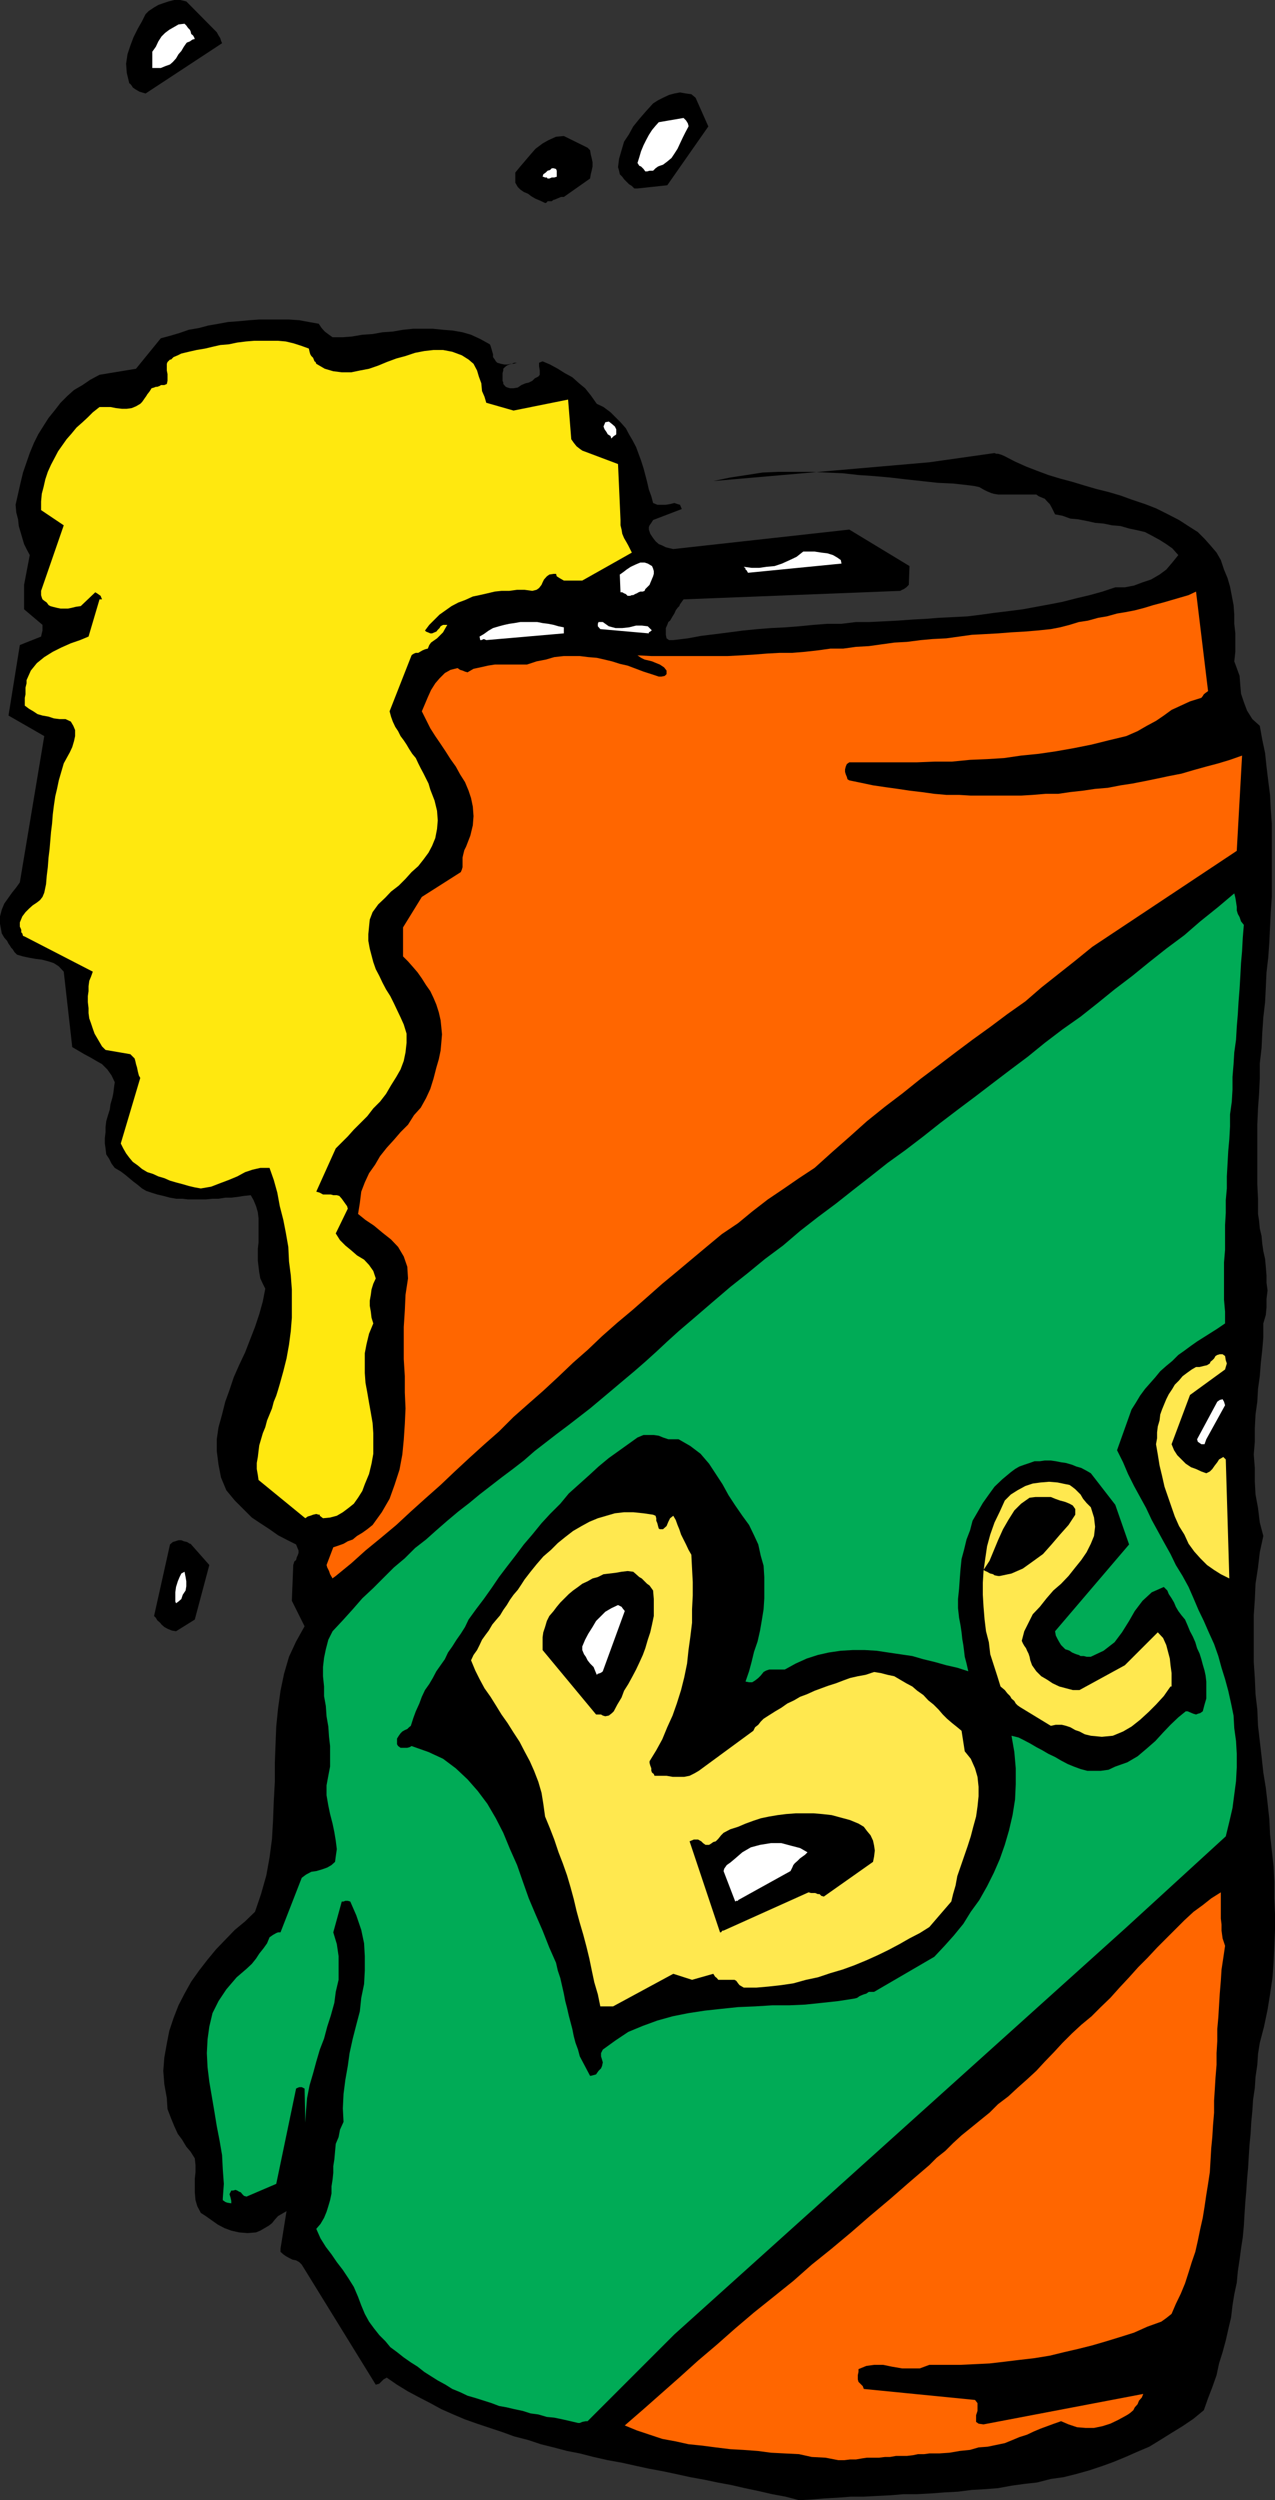
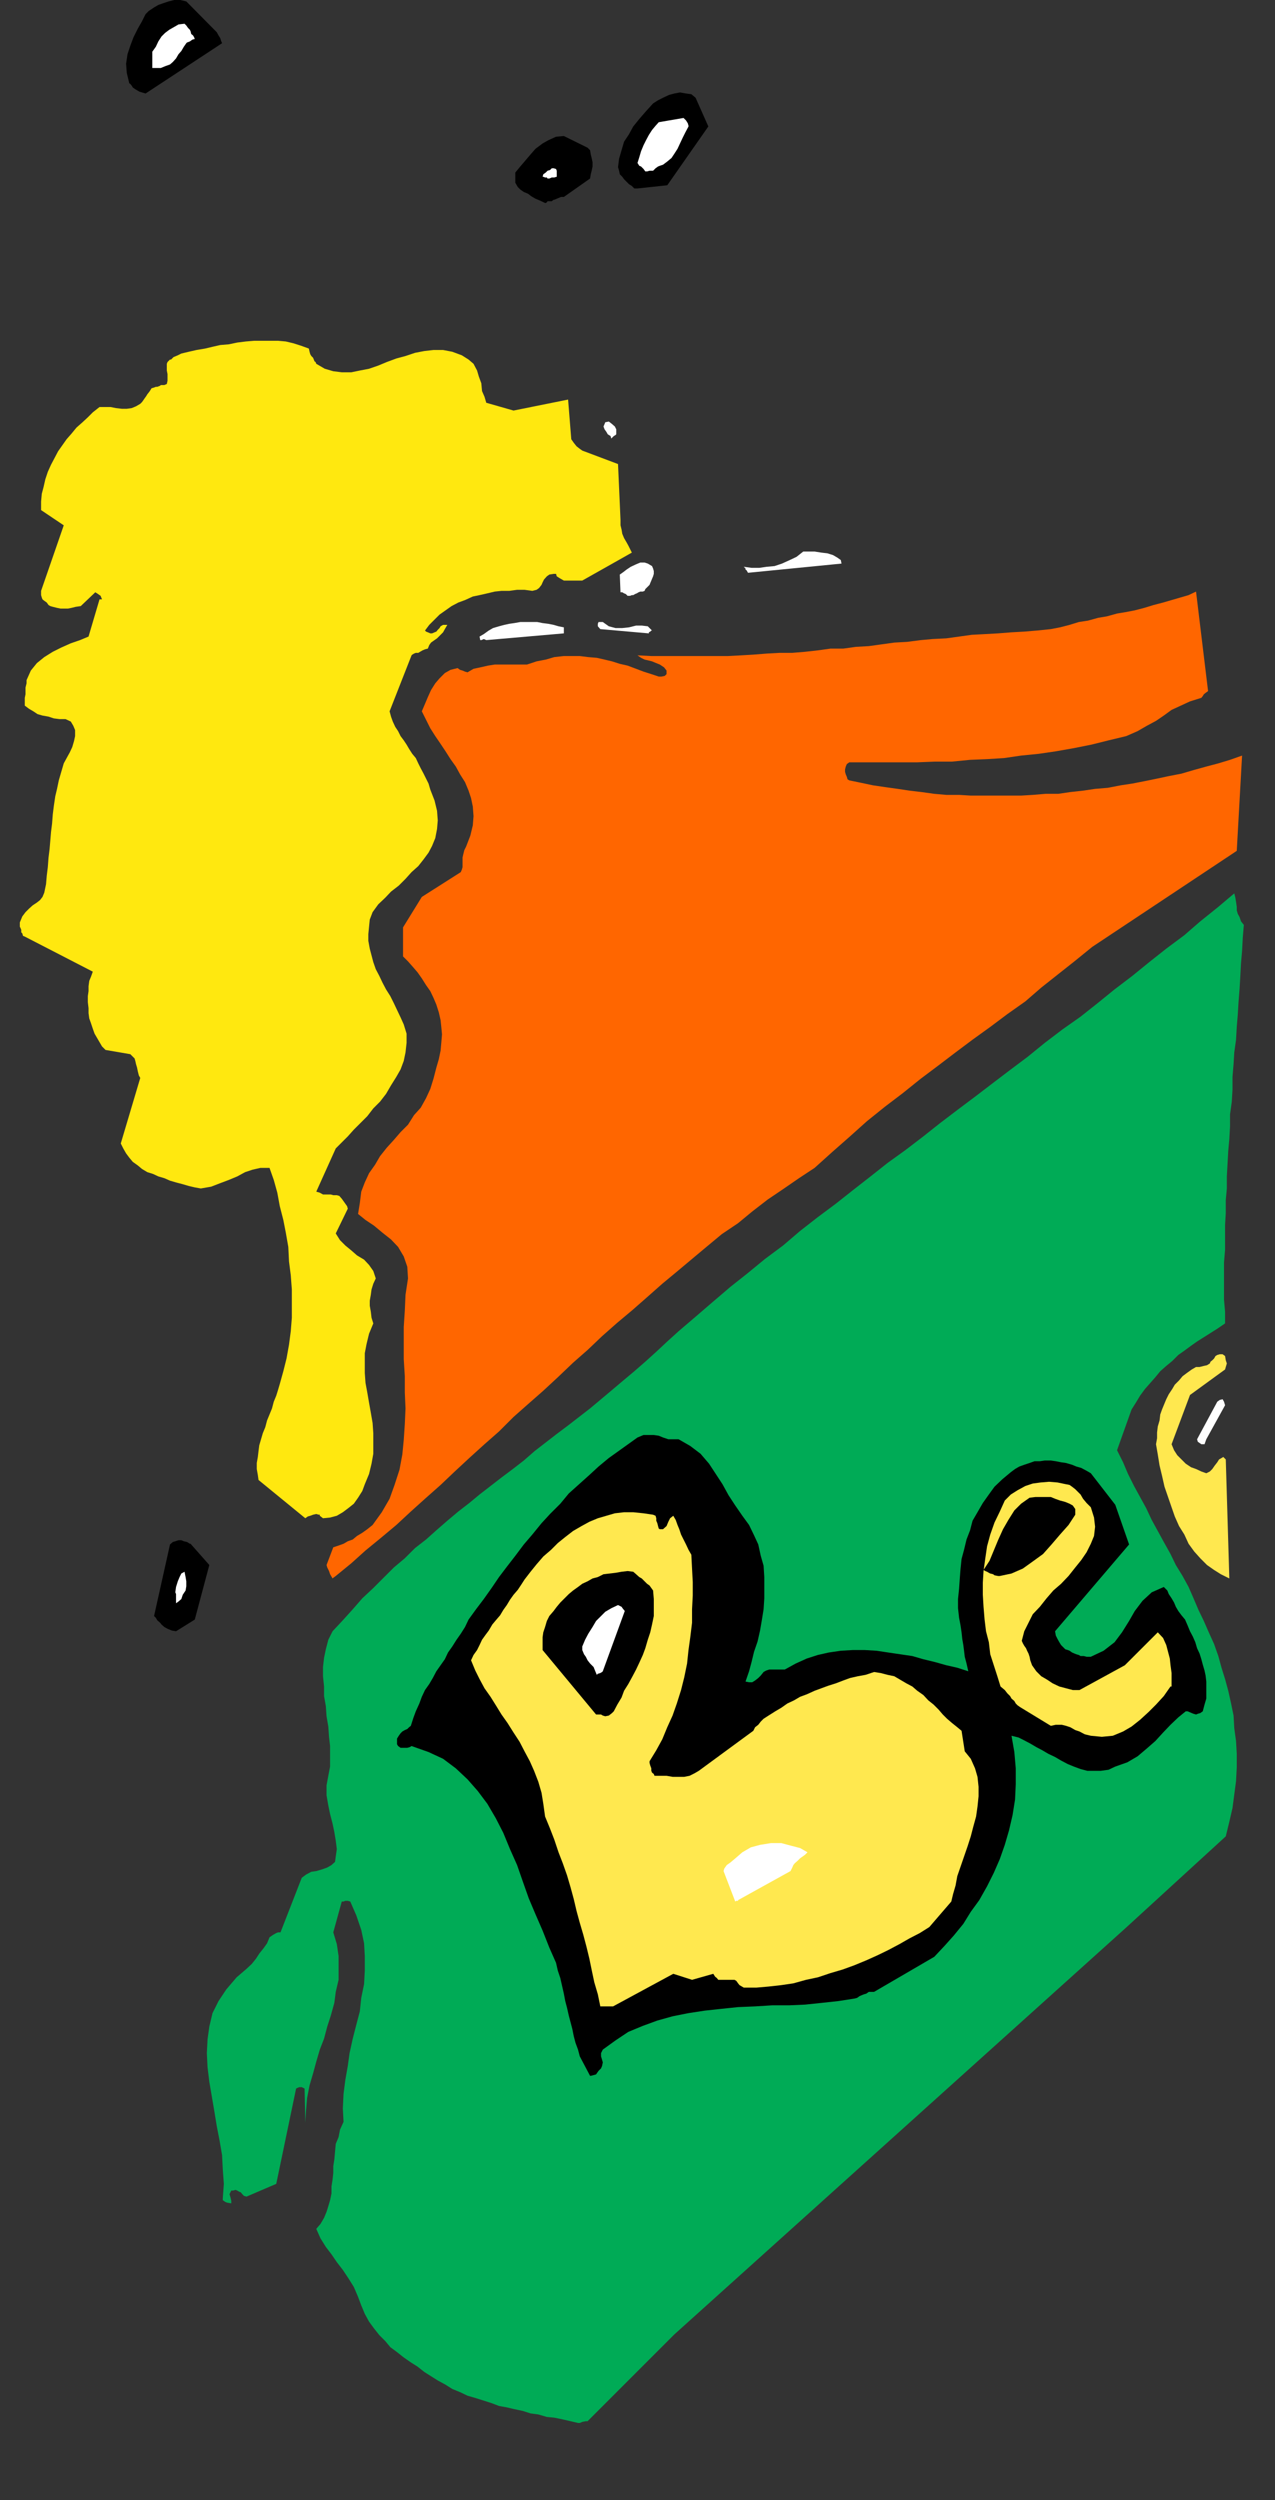
<svg xmlns="http://www.w3.org/2000/svg" width="360" height="705.801">
  <rect width="100%" height="100%" fill="#333333" stroke="none" />
-   <path d="m225.602 705.8 3.601-.202 3.598-.297 3.601-.203 3.899-.297h3.601l3.801-.203 3.899-.2 3.601-.3H259l3.8-.2 3.903-.3 3.797-.2 3.902-.5L278 702.7l3.8-.3 3.802-.7 3.601-.5 3.598-.398 3.902-1 3.598-.5 3.601-.903 3.598-1 3.602-1.199 3.3-1.199 3.399-1.402 3.402-1.5 3.297-1.399 3.102-1.898 3.199-2 3.101-1.903 3.098-2.097 2.902-2.403 1.2-3.398 1.199-3.102 1.199-3.398.703-3.3 1-3.2.899-3.3.699-3.102.8-3.399.399-3.398.5-3.102.703-3.3.297-3.2.5-3.3.402-3.098.5-3.203.301-3.297.2-3.403.199-3.097.3-3.403.2-3.097.3-3.301.2-3.402.199-3.098.3-3.102.2-3.398.3-3.102.2-3.097.5-3.403.199-3.097.5-3.403.203-3.097.5-3.102 1.2-4.601 1-4.797.699-4.301.699-4.8.3-4.302.2-4.597.199-4.5v-4.403l-.2-4.5v-4.597l-.198-4.301-.5-4.602-.5-4.5-.2-4.3-.5-4.598-.5-4.3-.699-4.302-.5-4.597-1-8.602-.203-4.601-.5-4.297-.2-4.602-.3-4.5V456l.3-4.402.2-4.5.703-4.598.5-4.3 1-4.602-1-3.797-.5-4.102-.703-3.8-.2-3.598v-3.903l-.3-3.8.3-3.598v-3.8l.2-3.9.5-3.6.203-3.602.5-3.598.297-3.8.402-3.602.301-3.598v-3.902l.7-2.399.199-2.101v-2.399l.3-2.398-.3-2.203V360l-.2-2.402-.199-2.2-.5-2.199-.3-2.101-.2-2.2-.5-2.097-.203-2.203-.297-1.899v-4.3L355 334.3v-16.8l.203-4.602.297-4.097.203-4.301v-4.3l.5-4.302.2-4.3.3-4.399.5-4.3.2-4.098.199-4.301.5-4.3.3-4.302.2-4.3.199-4.098.3-4.3v-20.7l-.3-4.102-.2-4-.5-3.898-.5-4.102-.398-3.8-.8-3.797-.7-3.903-2.101-1.898-1.5-2.402-.899-2.399-.8-2.398-.2-2.403-.203-2.597-.797-2.203-.703-1.899.3-2.699v-5.2l-.3-2.702V173.5l-.2-2.7-1-5.202-.698-2.399-1-2.398-.899-2.703L343.5 156l-1.7-2-1.698-1.902-1.899-1.899-2.203-1.398-3.098-2-3.101-1.602-3.399-1.699-3.101-1.2-3.598-1.202-3.3-1.2-3.403-1-3.598-.898-3.402-1-3.297-1-3.402-.902-3.301-1-3.2-1.2-3.097-1.199-3.101-1.398-2.899-1.5-.902-.403-1-.3h-.5l-.5-.2-18.399 2.602-61 5.3 4.801-1 4.598-.702 4.5-.7 4.601-.199H229l4.3.2 4.602.199 4.5.5 4.399.3 4.5.403 4.3.5 4.602.5 4.598.5 4.3.199 4.5.5 1.5.2 1.399.3 1.203.7 1 .5 1.2.5.699.198 1.199.2h10.8l.7.5.699.3 1 .403.703.797.7.703.5.898 1 2 2.097.399 2.203.8 2.2.2 2.597.5 2.203.5 2.399.203 2.398.5 2.402.199 2.399.7 2.402.5 2.098.5 1.902 1 2.2 1.198 1.898 1.2L331 154.8l1.703 1.898L331 158.8l-1.7 2-1.898 1.398-2.402 1.399-2.398.8-2.399.903-2.601.5h-2.7l-3.601 1.2-3.598 1-3.8.898-3.903 1-3.598.7-3.8.703-3.801.699-3.899.5-4.101.5-3.598.5-4 .5-3.902.2-4.098.198-3.8.301-3.801.2-4.102.3-3.898.2-4 .199h-3.899l-4.101.5h-4l-3.899.3-4.101.403-3.801.297-4.098.203-3.8.297-4.102.402-3.801.5-3.898.5-4.102.5-3.797.7-4.101.5h-1.2l-.699-.5-.203-1v-1.9l.402-.902.301-.8.5-.399.7-1.199.5-.8.398-.9.5-.702.5-.5.199-.5 1-1.399 61.203-2.398.5-.301.5-.2.7-.5.699-.702.199-5.297-17-10.301-49.7 5.5-.898-.2-1.203-.3-1-.5-1-.402-.898-.797-.7-.903-.8-1.199-.399-1.199v-.7l.2-.5.5-.702.5-.797 8.097-3.102-.5-1.199-.7-.2-.898-.3-1.199.3-1.203.2h-2.398l-1.2-.5-.5-1.902-.699-1.899-.5-2.199-.5-1.902-.5-1.899L181 130l-.7-1.902-.698-1.899-1-1.898-1-1.703-.899-1.7-1.5-1.699-1.402-1.398-1.399-1.403-2-1.5L168.5 114l-1.7-2.402-1.597-2-1.703-1.399-1.898-1.699-2.2-1.2-1.902-1.202-2.2-1.2-2.097-.898-1 .398v1l.2 1.2v1.203l-.403.5-1 .5-.7.699-1 .5-.898.2-1.199.5-1 .698-1.203.2h-1l-.7-.2-.5-.199-.698-.8V108l-.2-.5v-2.2l.2-.702v-.5l.5-.5.5-.399.699-.3.699-.2.703-.3H146l.703-.2.899-.199-.899.2-.703.198-1 .301h-.7l-1 .2h-.898l-1-.2-1-.3L140 102l-.297-.5-.5-.7v-.8l-.203-.7-.2-.702-.3-1-.2-.399-2.698-1.5L133 94.5l-2.398-.7-2.899-.5-2.601-.202-2.899-.297h-5.5l-2.902.297-2.899.5L108 93.8l-2.797.5-2.902.199-2.899.5-2.601.2h-2.899l-1-.7-1.199-.902-.902-1-.801-1.2-2.797-.5-2.703-.5-2.898-.199h-8.399l-2.8.2-3.2.3-2.8.2-2.7.5-2.902.5-2.598.699-2.902.5-2.598.902-2.703.8-2.598.7-7 8.598-10.3 1.703-2.602 1.398-2.2 1.5-2.398 1.399L19 111.8l-1.898 1.898-1.7 2.2L13.703 118l-1.402 2.2-1.5 2.398L9.6 125l-1.199 2.898L7.5 130.5l-1 2.898-.7 2.903-.698 3.097-.7 3.102.2 2.2.5 1.898.199 1.902 1.5 5.098L7.5 155l.902 1.7-1.601 8.398V172L12 176.398V178l-.2.8-.198.9-6 2.398L2.402 202l10.098 5.8-6.898 41.298-1 1.402-1.2 1.5-1 1.398-1.199 1.7L.5 256.8l-.5 1.898v2.102l.5 2.699.703 1.2.797.898.402.8.301.403.5.797.399.402.5.8.699.7 1.699.5 1.902.398 1.7.301 1.699.2 1.902.5 1.5.5 1.399.902L18 274.3l2.402 21.297 3.399 2 1.699.902 1.703 1 1.598.898 1.5 1.5 1.199 1.7.902 1.902-.199 1.398-.203 1.7-.297 1.402-.5 1.7-.203 1.5-.5 1.6-.5 1.7-.2 1.7v1.398l-.198 1.703v1.5l.199 1.398.199 1.7.8 1.199.7 1.402.902 1.2 1.7 1 1.199.898 1.199 1 1.203 1 1.2.902 1.199 1 1.199.7 1.5.5 1.601.5 1.7.398 1.898.5 1.703.3h1.7l1.699.2h5l1.898-.2h1.703l1.899-.3H65.3l1.699-.2 1.902-.3 1.899-.2.8 1.403.7 1.699.5 1.7.199 1.698v6.903l-.2 1.699v3.398l.2 1.7.203 1.601.297 1.7.703 1.5.7 1.402-.7 3.597-1 3.602L72 374.598l-2.797 7.203-1.703 3.597-1.5 3.403-1.2 3.597-1.198 3.301-.899 3.602-1 3.597-.5 3.403v3.297l.5 3.902.7 3.598 1.5 3.601 2.398 2.899 4.8 4.8L73.5 430l2.602 1.7 2.398 1.698 2.703 1.403L83.602 436l.398 1 .3.7v.698l-.3.801-.2.399-.198.8-.5.403-.301 1-.399 10.097 3.598 7.2-2.398 4.3-2 4.301-1.399 4.801-1 4.8-.703 5.098-.5 5-.2 5-.198 5.301V503l-.301 5.5-.2 5.3-.3 5.298-.7 5.3-.898 5-1.5 5.301-1.703 5-2.797 2.7-2.902 2.402-2.7 2.797L61 550.3l-2.398 2.898-2.399 3.102L54 559.398l-1.898 3.403-1.7 3.297L49 569.699l-1.2 3.602-.698 3.597-.7 3.903-.3 3.797.3 3.8.7 3.903.199 3.097 1 2.602.902 2.2 1 2.198 1.2 1.602 1.199 2 1.199 1.398L55 609.301l.203 1.898v2L55 615.098v3.8l.203 2.2.5 1.703 1 1.898 1.399.899L59.8 626.8l1.7 1.2 1.902 1 1.899.7 2.199.5 2.402.198 2.399-.199 1.199-.5 1.203-.699 1.2-.7.898-.702.8-1 .899-1 1.203-.7 1.2-.699-1.7 10.602v.898l.797.7.703.5.899.5 1 .5 1 .199.898.5.703.703 20.899 33.898 1-.3 1.199-1.2.902-.5 2.899 2 3.101 1.899 3.2 1.703 3.097 1.597 3.102 1.7 3.398 1.5 3.3 1.402 3.403 1.2 3.598 1.198 3.601 1.2 3.301 1.203 3.899 1 3.601 1.199 3.598.898 3.8 1 3.602.7 3.899 1 4 .902 3.898.7 3.602.8 4.101.898 3.797.7 3.8.8 4.102.903 3.899.699 3.8.8 3.801.7 3.899.898 3.8.801 3.899.899 3.8.703 3.802 1" />
-   <path fill="#f60" d="M236.703 694.5h1.7l1.597-.2h1.703l1.7-.3 1.398-.2h3.402l1.7-.202h1.398L253 693.3h3.102l1.699-.203 1.402-.297h1.7l1.5-.203h2.8l2.899-.2 2.898-.5 2.902-.3 2.399-.7 2.601-.199 2.399-.5 2.402-.5 2.2-.898 1.897-.8 2.199-.7 1.902-.902 1.899-.8 1.902-.7 1.899-.699 2-.699 2.101.898 2.399.801 2.398.2h2.402l2.399-.5 2.199-.7 2.102-1L317.8 682l.699-.402.703-.5.797-.7.402-.8.801-.899.399-1 .8-.898.399-1-45.098 8.597-1.402-.199-.7-.5v-1.898l.399-1.203v-2.2l-.7-.898-31.398-3.102-.3-.8-1.2-1.2-.199-.699V670.5l.2-.902v-.797l2.199-.903 2.199-.3h2.601l2.399.5 2.902.5h5l2.7-1H271l4.3-.2 4.102-.199 4.301-.5 4.098-.5 4.3-.5 4.301-.699 4.098-1 3.902-.902 4-1 4.098-1.2 3.902-1.199 3.801-1.199 3.797-1.7 3.902-1.402 1.399-1 .5-.398 1-.8 1.199-2.802 1.402-2.898 1.2-2.902 1-3.098.898-2.902 1-2.899.703-3.101.7-3.399.699-3.101.5-3.098.5-3.402.5-3.098.5-3.3.199-3.4.199-3.402.3-3.097.2-3.301.3-3.602V593l.2-3.102.203-3.398.297-3.602v-3.3l.203-3.399v-3.398L344 569.5l.203-3.402.2-3.297.3-3.602.2-3.199.5-3.3.5-3.4-.7-2.1-.3-2.2v-1.7l-.2-1.702v-7.399L342 535.9l-2.398 1.902L337 539.7l-2.598 2.399-5.101 5.101-2.598 2.602L324 552.7l-2.598 2.602-2.601 2.898-2.7 2.899L313.5 564l-2.7 2.598-2.597 2.601-2.902 2.399-2.598 2.402-2.703 2.7-2.398 2.6L295 582l-2.398 2.598L290 587l-2.7 2.398-2.597 2.403-2.902 2.199-2.399 2.398-2.601 2.102-2.7 2.2-2.601 2.1-2.398 2.2-2.2 2.2-2.402 1.898-2.098 2.101-5.601 4.801-5.5 4.8-5.7 4.798-5.3 4.601-5.5 4.602-5.598 4.5-5.203 4.597-5.598 4.5-5.5 4.403-5.3 4.5-5.2 4.597-5.3 4.5L192 671l-5.2 4.598-5.097 4.5-5.3 4.601 3.398 1.399 3.601 1.203L187 688.5l3.8.7 3.602.8 3.899.398 3.8.5 4.102.5 3.598.2 4.101.3 3.801.5 3.899.2 4 .203 3.601.797 3.899.203 3.601.699" />
  <path fill="#00ab56" d="M163.203 684h.5l.7-.3 1-.2h.5l24.5-24.5L317.8 544.3l28.3-25.902 1-4.097.899-3.903.5-3.8.5-3.797.203-3.903v-3.8L349 491.5l-.5-3.602-.2-3.597-.698-3.403-.801-3.597-.899-3.301-1-3.2-.902-3.3-1.2-3.402-1.5-3.297-1.398-3.203-1.5-3.098-1.402-3.3-1.398-3.2-1.7-3.102-1.902-3.097-1.5-3.102-1.898-3.398-3.399-6.203-1.601-3.399-1.7-3.101-1.699-3.098-1.703-3.402-1.398-3.297-1.7-3.403 4.098-11.5 1.203-1.898 1.2-2 1.398-1.902 1.5-1.7 1.402-1.597 1.399-1.703 1.699-1.5 1.699-1.399 1.703-1.699 1.7-1.2 1.898-1.402L338 378.7l1.902-1.199 1.899-1.2 1.902-1.202 2.2-1.5V370.3l-.301-3.403v-10.5l.3-3.597v-7l.2-3.403V338.8l.3-3.301v-3.402l.2-3.598.199-3.602.3-3.3.2-3.598v-3.402l.5-3.598.199-3.402V304l.3-3.602.2-3.3.5-3.598.203-3.602.297-3.597.203-3.403.297-3.8.203-3.399.2-3.8.3-3.399.2-3.8.3-3.602-.8-1-.403-1.2-.5-.898-.297-1v-1l-.203-1.402-.2-1.2-.3-1.199L344 256l-5.098 4.098-4.5 3.902-5.101 3.8-4.801 3.798-4.797 3.902-5 3.8-4.8 3.9-4.801 3.8-5.102 3.598-5 3.8-4.797 3.903-4.8 3.597-5 3.801-5.102 3.899-4.801 3.601-5 3.801-4.797 3.8-5.101 3.9-5 3.6-4.801 3.798-5 3.902-4.801 3.8-5.098 3.798-5 3.902-4.8 4.098-5.102 3.8-5 4.102-4.797 3.8-4.8 4.098-5 4.301-4.801 4.102-3.2 2.898-3.101 2.899-3.098 2.8-3.101 2.7-3.102 2.601-3.2 2.7-3.097 2.601-3.101 2.598L163.5 400l-3.098 2.398-3.199 2.403-6.203 4.797-3.098 2.703-3.101 2.398-3.2 2.399-3.101 2.402-3.098 2.398-2.902 2.403-3.098 2.398-3.101 2.602-3.098 2.699-2.902 2.598-3.098 2.402-2.902 2.898-3.098 2.602-2.902 2.898-2.899 2.903-3.101 2.898-2.7 3.102-2.8 3.097-2.899 3.102-1.199 2.398-.703 2.7-.5 2.402-.297 2.598v2.601l.297 2.899v2.703l.5 2.797.203 2.902.5 2.898.2 2.903.3 2.597v5.801l-.5 2.602-.5 2.699v2.8l.5 2.9.5 2.398.7 2.703.5 2.398.398 2.399.3 2.402-.3 2.098-.2 1.5-1 .902-1.199.7-1.402.5-1.7.5-1.398.198-1.5.801-1.199.899-6 15.402H78.5l-.5.2-.898.5-1 .698-.7 1.7-1 1.402-1.199 1.5-.902 1.398-1.2 1.5-1.5 1.403L68.204 557l-1.402 1.2-2.899 3.398-2.199 3.3L60 568.301l-.898 3.797-.5 3.601-.2 3.899.2 4 .5 4.101.699 4.102.699 4.097.703 4.301.797 4.102.703 4.097.2 4 .3 4.102-.3 4.098v.5l.699.5.5.203L65.3 622v-.7l-.2-.902-.3-1 .5-1h.5l.699-.199.5.2.5.3.5.2.402.5.5.5.7.199L78 616.5l5.602-26.902.398-.2.5-.199h.703l.797.399.203 9.601.2-3.3.3-3.598.7-3.602 1-3.398L89.3 582l1-3.402 1.2-3.098.902-3.402 1-3.098 1-3.602.399-3.097.8-3.403V552.2l-.5-3.398-1-3.301 2.399-8.7h.5l.5-.202h.703l.7.203 1.699 3.898 1.398 4.102.8 3.797.2 3.601v4.102l-.2 3.797L102 564l-.398 3.8-1 3.798-1 3.902-.899 4.098-.5 3.601-.703 4-.5 3.899-.2 4.101L97 599l-1 2.2-.398 2.1-.801 1.9-.399 4.398-.3 1.902v1.898l-.2 1.903-.3 1.898v2l-.399 1.899-.5 1.703-.5 1.597-.703 1.7-1 1.703-1.2 1.398 1.2 2.7L92 634.3l1.602 2.097 1.5 2.2L96.8 640.8l1.601 2.398 1.5 2.399 1.2 2.8.898 2.403 1 2.398 1.203 2.2 1.399 1.902 1.5 1.898 1.699 1.7 1.402 1.699 1.899 1.402 1.898 1.5 2 1.398 1.902 1.2 1.899 1.5 1.902 1.203 1.899 1.199 2.199 1.2 1.902 1.198 2.2.903 2.097 1 2.402.699 4.399 1.398 2.101.801 2.2.399 2.101.5 2.399.5 2.199.703 2.199.297 2.402.703 2.098.199 2.402.5 2.2.5 2.101.5" />
  <path d="m168.5 585.3.5-.702.703-.7.297-.699.203-1-.203-.699-.297-1v-.902l.5-1 3.598-2.598 3.601-2.402 4.098-1.7 4.102-1.5 4.3-1.199 4.5-.898 4.598-.703 4.602-.5 4.8-.5 4.801-.2 4.797-.3h4.8l4.5-.2 4.802-.5 4.601-.5 4.5-.699L242 564l.703-.5.7-.3.5-.2.699-.2.699-.5h1.5l17-9.902 2.902-3.097 2.598-2.903 2.699-3.3 2.102-3.399 2.398-3.3 2.203-3.899 1.899-3.8 1.699-3.9 1.402-4 1.2-4.1 1-4.302.699-4.398.199-4.3v-4.5l-.399-4.602-.8-4.598 2 .5 1.398.7 1.902 1 1.7 1 1.699.898 1.699 1 1.902.902 1.7 1 1.898 1 1.703.7 1.899.698 1.898.5h3.8l2.2-.3 1.902-.899 3.399-1.199 2.902-1.7 2.598-2.202 2.402-2.098 2.2-2.402 2.097-2.2 2.203-2.097 2.098-1.703h.5l.5.203.699.297.5.203.703.199.5-.2.7-.202.699-.5.5-1.899.5-1.699v-4.8l-.2-1.7-.3-1.402-.5-1.7-.399-1.5-.5-1.597-.703-1.5-.5-1.703-.7-1.598-.8-1.5-.7-1.7-.698-1.6-1-1.2-.899-1.2-.703-1.202-.5-1.2-.7-1.199L330 450l-.398-1-1-1-3.399 1.5-2.601 2.398-2.2 2.903-1.601 2.797-2 3.203-2.098 2.797-3.101 2.402-3.602 1.7h-1.2l-.8-.2h-.898l-.5-.3-.7-.2-.5-.2-.699-.3-.703-.5-.5-.2-.7-.202-.8-.797-.398-.403-.5-.8-.5-.899-.5-1-.2-1.199 20.899-24.5-3.899-11.2-6.902-8.902-1.2-.699-1.5-.8-1.398-.399-1.199-.5L301 413l-1.398-.2-1.5-.3-1.399-.2H295l-1.398.2h-1.5l-1.399.5-1.5.5-1.402.5-1.2.7-1.199.898-2.402 2-2.2 2.101-1.597 2.2-1.703 2.402-1.5 2.597-1.398 2.403-.7 2.699-1 2.598-.699 2.902-.703 2.598-.297 2.902-.203 2.598-.2 2.902-.3 2.898V454l.3 2.7.403 2.1.297 2 .203 1.9.297 1.698.203 1.602.2 1.7.5 1.898.5 2.203-3.102-1-3.098-.703-3.203-.899-3.297-.8-3.101-.899-3.399-.5-3.402-.5-3.301-.5-3.398-.2H240.8l-3.399.2-3.402.5-3.098.7-3.101 1-3.098 1.398-3.101 1.703h-4.399l-.902.297-.7.402-.8 1-.7.7-.898.698-.8.5h-.903l-1-.199 1-2.898.703-2.602.7-2.898 1-2.903.699-3.097.5-2.903.5-3.097.199-3.102v-6l-.2-3.199-.8-2.8-.7-3.2-1.199-2.602-1.402-2.898-1.898-2.602-2-2.898-1.899-2.902L204 419l-1.898-2.902-1.899-2.899-2.402-2.8-2.899-2.2-3.3-1.898h-2.899l-1.5-.5-1.203-.5-1.398-.203h-2.899L180 405.8l-8.098 5.797L169 414l-2.598 2.398L163.5 419l-2.898 2.598-2.399 2.902-2.902 2.898-2.399 2.602-2.601 3.2-2.399 2.8-2.402 3.2-2.398 3.1-2.2 2.9-2.101 3.1-2.2 3.098-2.199 2.903-2.101 2.898-1 2.102-1.2 1.898-1.199 1.7-1.199 1.902-1.203 1.699-.898 1.898-1.2 1.7-1.199 1.703-1 1.898-1 1.7-1.203 1.699-.898 1.902-.7 1.898-1 2.2-.699 1.902-.703 2.2-.5.398-.5.5-.7.3-.698.403-.5.5-.5.699-.5.8v1.598l.3.5.7.5H115l.703-.199.5-.3 4.797 1.699 4.102 1.902 3.601 2.7 3.297 3.1 2.902 3.298 2.7 3.601 2.398 4.102 2.102 4.097L144 522l2 4.5 1.602 4.598 1.699 4.8 1.902 4.5 2 4.602 1.899 4.8 1.898 4.298.5 2.203.703 2.097.5 2.2.5 2.203.399 2.097.5 1.903.5 2.199.5 1.898.5 1.903.398 2 .5 1.898.703 1.899.5 1.902 1 1.898.899 1.7 1 1.902h.199l.8-.2.7-.202.199-.297" />
  <path fill="#ffe84f" d="M170.203 566.398h2.899l17-9.199 5.3 1.7 6-1.7.5.801.5.398.399.5h4.601l.5.301.5.7.399.5 1.199.699h3.602L217 560.8l3.602-.403 3.398-.5 3.602-1 3.3-.699L234.5 557l3.402-1 3.301-1.2 3.399-1.402 3.101-1.398 3.098-1.5 3.199-1.7 2.8-1.6 2.903-1.5 2.7-1.7 6.199-7.2.5-2.1.699-2.4.5-2.702.902-2.598 1-2.902 1-2.899.899-2.8.699-2.7.8-2.898L276 510l.3-2.902v-2.7l-.3-2.8-.7-2.399-1.198-2.699-1.7-2.102-.902-5.8-1.2-1-1.5-1.2-1.398-1.199-1.199-1.199-1.203-1.402-1.398-1.399-1.5-1.199-1.399-1.5-1.703-1.2-1.398-1.202-1.7-.899-1.699-1-1.703-1-1.898-.398-1.899-.5-1.902-.301-2.399.8-2.199.4-2.203.5-1.898.698-2.102.801-2.2.7-1.898.699-1.902.703-2.2 1-1.898.699-1.699 1-1.902.898-1.7 1.2-1.699 1L217 484.3l-1.398.898-.801.801-.7.898-.898.7-.5 1-15.402 11.3-1.2.7-1.398.703-1.5.297h-3.3l-1.7-.297h-3.402l-.2-.5-.5-.403-.199-.5v-.699l-.3-.8-.2-.7v-.5l1.899-3.101L187 491l1.402-3.402 1.5-3.297 1.2-3.403 1.199-3.8.902-3.598.797-3.902.402-3.797.5-3.602.5-4.101V454.3l.2-3.903v-3.8l-.2-3.797-.199-3.903-.8-1.398-.7-1.5-.703-1.402-.7-1.399-.5-1.5-.5-1.199-.5-1.402-.698-1.2-.899.7-.5 1-.5 1.203-1 .898h-.902L186 431.5l-.2-.7-.198-.8-.301-.7v-.702l-.2-.7-.699-.3-2.699-.399-2.902-.3h-2.598l-2.601.3-2.399.7-2.402.699-2.399 1-2.199 1.203-2.402 1.398-2.2 1.7-2.101 1.699-1.898 1.902-2.2 1.898-1.902 2.2-1.7 2.101-1.698 2.2-.899 1.402-1 1.5-1.203 1.398-1 1.399-.898 1.5-1 1.402-.899 1.5-1.203 1.398-1 1.2-1 1.703-.898 1.199-1 1.398-.7 1.5-.699 1.403-1 1.398-.703 1.5 1.203 2.899 1.2 2.402 1.398 2.598L138.5 479l1.5 2.398 1.602 2.602 1.699 2.398 1.699 2.7 1.703 2.601 1.399 2.7 1.5 2.8 1.199 2.7L152 503l.902 3.098.5 3.101.5 3.602 1.399 3.398 1.199 3.102 1.203 3.597 1.2 3.102 1.199 3.398 1 3.403.898 3.297.8 3.402.903 3.3 1 3.4.899 3.398.8 3.3.7 3.403.699 3.297 1 3.402.699 3.398h.703" />
-   <path d="m204.3 545 24-10.8.7.198h1.203l.7.301h.5l.5.5.699.2 13.898-9.801.3-1.5.2-1.7-.2-1.398-.3-1.402-.7-1.5-1-1.2-.898-1.199-1.5-.898-2.402-1-2.598-.703-2.601-.7-2.7-.3-2.398-.2h-5l-2.703.2-2.398.3-2.399.403-2.402.5-2.098.699-2.203.8-2.098.9-2.199.698-1.902 1-.7.7-.8 1-.7.703-.699.199-.699.5-.5.3h-1l-.703-.5-.5-.5-.898-.5h-1.2l-1.199.5 8.598 25.7h.3l.2-.3.199-.2h.3" />
  <path fill="#fff" d="m208.402 536.398 14.801-8.199.5-1 .297-.699.402-.5.801-.7.7-.702 1.398-1 .699-.7-2.098-1.199-2.699-.699-2.601-.7h-2.899l-3.101.5-2.602.7-2.398 1.398-2.2 1.903-1.199 1-1 .699-.703 1-.2.7 3.302 8.6.3-.202h.5v-.2" />
  <path fill="#ffe84f" d="m308 490 3.102.3 3.101-.3 2.899-1.2 2.398-1.402 2.402-1.898 2.399-2.2 2.101-2.1 2.2-2.4 1.398-2 .5-.702h.3V472.3l-.3-2.203-.2-1.899-.5-1.898-.5-1.903-.898-2-1.5-1.597-9.3 9.297-12.801 7h-1.899l-1.902-.5-1.898-.5-1.899-.899-1.5-1-1.703-1-1.398-1.398-1.2-1.703-.5-1.399-.199-1-.3-.898-.403-.8-.297-.7-.5-.702-.402-.7-.301-.699.703-2.699 1.2-2.402 1.199-2.399 2-2.101 1.898-2.399 1.902-2.199 2.2-1.902 2.101-2.2 1.899-2.398 1.699-2.102 1.5-2.199 1.199-2.398.902-2.203.301-2.598-.3-2.602L308 425.5l-1.2-1.2-1-1.202-.698-1.2-1.5-1.5-.899-.699-.703-.5-1-.199-2.398-.5-2.399-.2-2.402.2-2.2.3-2.101.7-2.2 1.2-1.898 1.198-1.699 1.7-1.402 3.101-1.5 3.102-1.2 3.398-.898 3.301-.5 3.398-.5 3.602-.203 3.3v3.4l.203 3.398.297 3.601.402 3.301.801 3.098.399 3.402 1 3.098 1 3.101.898 2.899 1.203 1 .7.902.8.8.399.7.8.7.399.698.5.5.699.5 8.703 5.301 1.399-.3h1.699l1.199.3 1.203.399 1.399.8 1.199.403 1.5.797L308 490" />
  <path d="m170.203 484.3.7.2 1-.2.898-.702.5-.5 1-1.899 1.199-2 .703-1.898 1.2-1.903 1.199-2.199 1-1.898.898-1.903 1-2.199.703-1.898.7-2.403.699-2.097.5-2.203.5-2.399v-4.8l-.2-2.399-.5-.7-.5-.702-.699-.5-.703-.7-.797-.8-.703-.399-.898-.8-.801-.7-1.598-.199-1.703.2-1.7.3-3.398.398-1.601.801-1.5.399-1.399.8-1.5.7-1.199.902-1.402 1-1.2 1-2.398 2.398-1 1.2-.902 1.203-1.2 1.398-.699 1.399-.5 1.703-.5 1.5-.199 1.398v3.602L168.301 484h1.402l.5.3" />
  <path fill="#fff" d="m170.203 471.8 6.2-17-.2-.3-.203-.2-.5-.702-1-.5-1.898.902-1.7 1-1.199 1.2-1.402 1.398-1 1.703-1.2 1.898-.898 1.7-.8 1.902v1l.5 1.199.5.7.5 1 .699.898 1 1 .398 1 .5 1.203.3-.301.7-.2.5-.3.203-.2" />
  <path d="M49.703 460.5 55 457.2l4.102-15.4-5.301-6h-.2l-.8-.5-.899-.202-.699-.297h-.8l-.903.297-.7.203-.8.699-4.5 20.2.5.5.402.698.801.7.399.5.8.703.899.5 1.199.5 1.203.199" />
-   <path fill="#fff" d="m49.703 452.598.7-.5.8-.7.399-1.199.8-1.199.2-1.2v-1.402l-.2-1.199-.3-1.5-.899.5-.5 1-.5 1.2-.5 1.601-.203 1.5v2.598l.203.5" />
+   <path fill="#fff" d="m49.703 452.598.7-.5.8-.7.399-1.199.8-1.199.2-1.2v-1.402l-.2-1.199-.3-1.5-.899.5-.5 1-.5 1.2-.5 1.601-.203 1.5l.203.5" />
  <path fill="#f60" d="m94.8 444.898 4.403-3.597 4-3.602 4.399-3.601 4.3-3.598 4.098-3.8 4-3.602 4.402-3.899 4-3.8 4.098-3.801 4.3-3.899 4.102-3.601L145 400l4.3-3.8 4.102-3.602 4.098-3.797 4.3-4.102 4.102-3.601 4.098-3.899 4.3-3.8 4.302-3.598 4.101-3.602 4.297-3.8 4.102-3.399 4.3-3.602 4.301-3.597 4.098-3.403 4.601-3.097 4-3.301 4.399-3.402 4.3-2.899 4.5-3.101 4.399-2.899 5-4.5 5-4.398 4.8-4.301 5.102-4.102 5-3.8L260 304.5l4.8-3.602 5-3.8 4.802-3.598 5-3.602 4.8-3.597 5.098-3.602 4.5-3.898 9.602-7.602 4.8-3.898 40.801-27.102 1.5-26.898-3.402 1.199-3.301 1-3.398.898-3.602 1-3.398 1-3.602.7-3.297.703-3.402.699-3.598.7-3.3.5-3.602.698-3.598.301-3.402.5-3.598.399-3.402.5h-3.598l-3.601.3-3.301.2h-14.2l-3.3-.2h-3.598l-3.402-.3-3.598-.5-3.402-.399-3.301-.5-3.598-.5-3.402-.5-3.297-.699-3.402-.7-.5-.3-.2-.7-.3-.702-.2-.7v-.699l.2-.8.3-.7.7-.5H259l5-.199h4.8l5.102-.5 4.801-.2 4.797-.3 4.8-.7 5-.5 4.802-.702 5.101-.899 5-1L313 209l5-1.2 3.203-1.402 2.598-1.5 2.601-1.398 2.2-1.5 2.199-1.602 2.601-1.199L336 198l3.203-1 .399-.5.3-.5.5-.402.7-.5L337.703 167l-2.101 1-2.399.7-2.402.698-2.399.7-2.699.703-2.601.797-2.7.703-2.601.5-2.399.398-2.902.801-2.398.398-2.899.801-2.601.399-2.602.8-2.7.7-2.597.5-3.902.402-3.598.3-3.601.2-3.801.3-3.598.2-3.8.2-3.602.5-3.598.5-3.902.198-3.301.301-3.898.5-3.602.2-3.598.5-3.601.5-3.598.199-3.601.5H234.5l-3.598.5-3.601.402-3.598.3h-3.601l-3.602.2-3.797.3-3.402.2-3.801.2h-21.598L180 185l1 .7 1 .5.902.198 1.2.301 1.199.5 1 .399 1.199.8.703.903v1l-.5.5-.902.199H186l-2.098-.7-2.199-.702-2.101-.797-2.399-.903-2.203-.5-2.2-.699-2.097-.5-2.203-.5-2.398-.199-2.399-.3h-4.5l-2.703.3-2.398.7-2.602.5-2.7.898h-9.097l-1.902.3-2.2.5-1.898.403-1.703 1-.7-.203-.698-.297-.7-.203-.699-.5-2 .5-1.601.902-1.5 1.5-1.2 1.398-1.199 1.903-.902 2-.801 1.898-.898 2.102 2.398 4.797 1.402 2.203 1.5 2.199 1.399 2.098 1.402 2.203 1.5 2.097 1.2 2.2 1.398 2.203 1 2.398.699 2.102.5 2.398.203 2.7L133.5 233l-.7 2.898-1.198 3.102-.5 1-.301 1.2-.2.898v2.703l-.199.699-.3.7-11 7-5.301 8.6v8.2l1.402 1.398 1.5 1.7 1.2 1.402 1.199 1.7 1.199 1.898 1.199 1.703.902 1.898.801 1.899.7 2.203.5 2.199.199 1.898.199 2.102-.2 2.398-.199 2.2-.5 2.402-.699 2.398-.8 3.102-.903 2.898-1.2 2.602-1.5 2.7-1.898 2.1-1.699 2.7-2.101 2.098-1.899 2.203-2 2.199-1.902 2.398-1.399 2.403-1.699 2.398-1.203 2.602-1 2.597-.398 3.2-.5 3.101 2.101 1.7 2.399 1.601 2.398 2 2.402 1.898 2 2.102 1.598 2.7 1 2.898.203 3.3-.703 4.602-.2 4.5-.3 4.598v9.101l.3 4.801v4.598l.2 4.5-.2 4.402-.3 4.5-.398 4.098-.801 4.3-1.399 4.301-1.402 3.899-2.2 3.8-2.597 3.602-1.5 1.2-1.402 1-1.5.898-1.2 1-1.398.5L97 435.8l-1.398.5-1.5.5-1.899 5 .2.699.5 1 .3.898.7 1.2.199-.2.3-.199.399-.3" />
  <path fill="#ffe84f" d="m347.102 445.598-1-33.598-.7-.7-.5.298-.699.402-.5.8-.703.9-.7 1-.698.698-1 .5-1.399-.5-1.5-.699-1.402-.5-1.5-1-2.399-2.398-.902-1.403-.7-1.699 5.2-13.898 9.902-7.203.2-.7.3-1-.3-.898-.2-1.2-.699-.5h-.8l-.7.2-.5.3-.402.7-.5.5-.5.398-.2.5-.8.5-.899.2-1.199.3h-1l-1.203.7-1.398 1-1.2.902-1 1.2-1.199 1.198-.703 1.2-1 1.5-.7 1.402-.5 1.2-.698 1.698-.5 1.403-.2 1.699-.5 1.7-.199 1.698V406l-.3 1.7.5 2.898.5 3.101.699 2.899.699 3.101 1 2.899 1 2.902.902 2.598 1.2 2.703 1.5 2.398 1.199 2.602 1.601 2.199 1.7 1.898 1.898 1.903 2 1.398 1.902 1.2 2.399 1.199" />
  <path d="m282.3 444.898 3.302-.699 3.199-1.398 2.8-2 2.899-2.102 2.402-2.699 2.399-2.8 2.402-2.7 1.899-2.902V426l-.7-1-.902-.5-1.2-.5-1.5-.402-1.398-.5-1.199-.5h-4.3l-1.7.203-2.402 1.699-1.899 1.898-1.699 2.7-1.5 2.601-1.402 3.102-2.399 5.797-1.699 2.601.5.301.5.2.5.3.399.2.8.198.399.301 1 .2h.5" />
  <path fill="#ffe80f" d="m86.203 428.598.7-.5.699-.2.8-.3.899-.2.699.2h.3v.3l.903.7 2-.2 1.899-.5 1.699-1 1.601-1.199 1.5-1.199 1.2-1.7 1.199-1.902L103 419l1.203-2.902.7-2.899.5-2.8v-5.801l-.2-2.899-.5-2.898-.5-2.801-.5-2.902-.5-2.7-.203-2.8V382l.5-2.602.703-2.898 1.2-2.902-.5-1.598-.2-1.7-.3-1.702v-1.399l.3-1.699.2-1.5.5-1.602.699-1.5-.7-2.097-1.199-1.703-1.402-1.5-2-1.2L99.203 353l-1.703-1.402-1.5-1.5-1.2-1.899 3.403-7L98 340.5l-.5-.7-.5-.702-.5-.7-.7-.8-.698-.2h-1l-.7-.199h-2.199l-.902-.5-1-.3 5.5-12.2L96.5 322.5l1.703-1.7 1.7-1.902 3.8-3.8 1.7-2.2L107.3 311l1.699-2.2 1.402-2.402 1.5-2.398 1.2-2.102.898-2.398.5-2.402.3-2.7v-2.597l-.8-2.602-.898-2-1-2.101-.899-1.899-1-2-1.203-1.898-1-1.903-.898-1.898-1-1.902-.7-2-1-3.797-.402-2.203v-1.899l.203-2.101.2-2 .8-2.098 1.598-2.2 2-1.902 1.601-1.699 2.2-1.699 1.898-1.902 1.703-1.899 1.899-1.699 1.5-1.902 1.398-1.899 1-1.898.902-2.203.5-2.598.2-2.402-.2-2.7-.699-2.898-1.203-3.102-.5-1.699-.7-1.398-.698-1.403-.801-1.5-.7-1.398-.699-1.5-1-1.2-.902-1.402-.7-1.199L114 209l-.898-1.2-.7-1.402-.8-1.199-.7-1.5-.5-1.398-.402-1.5L116.203 185l.2-.2.5-.3.5-.2h.699l.5-.3.699-.402.699-.297.8-.203.403-1 .5-.7.7-.5 1-.699 1.699-1.699.5-.902.699-1.2h-1.2l-.699.403-.3.5-.5.5-.399.5-.5.199-.703.3h-.5l-.7-.3-.5-.2-.3-.3 1.203-1.602 2.899-2.898 1.699-1.2 1.699-1.202 1.902-1 1.899-.7 2.199-1 1.902-.398 2.2-.5 2.101-.5 1.899-.2h2.199l2.199-.3h2.102l2.199.3 1.199-.3.703-.5.7-.902.3-.7.399-.8.8-.899.7-.5L156.3 162h.7l.203.7.797.5 1.203.698h5.2l14-7.898-1-2-.5-.902-.7-1.2-.5-1.199-.203-1.199-.297-1.2v-1.5L174.5 131l-10.098-3.8-.699-.5-.902-.7-.801-1-.7-1-.898-11.2L145 115.899l-7.7-2.199-.5-1.699-.698-1.602-.2-2.199-.699-1.898-.5-1.703-1-1.899-1.402-1.199-1.899-1.2-2.699-1-2.601-.5h-2.7l-2.601.298-2.598.5-2.703.902-2.598.7-2.699 1-2.402 1-2.598.898-2.601.5-2.399.5H96.5l-2.398-.297-2.399-.703-2.402-1.399-.2-.5-.3-.199-.399-1-.5-.5-.3-.5-.2-.7-.199-.902-2.203-.8-2.2-.7-2.097-.5L78.5 96.2h-6.7l-2.398.2-2.402.3-2.398.5-2.399.2-2.203.5-2.098.5-2.402.402-2.2.5-2.097.5-1 .5-1.203.5-.7.699H48l-.7.7-.198.5v1.898l.199 1v1.902l-.2.898-.699.301h-1l-.199.2-.8.3H44l-.5.2-.7.199-.5.8-.3.403-.398.5-.301.5-.5.699-.2.3-.5.7-.5.5-1.199.7-1.199.5-1.402.198h-1.399l-1.699-.199-1.5-.3h-3.101l-1.899 1.5-1.402 1.402-1.5 1.398-1.7 1.5-1.398 1.7-1.402 1.6-2.399 3.398-1 1.903-1 1.898-.902 2-.7 2.102-.5 2.199-.5 1.898-.198 2.2V144L18 148.3l-6.398 18.5v1.2l.199.7.199.5.5.398.703.5.5.703.5.297.7.203 1.199.297 1 .203h2.101l1-.203 1.2-.297 1.398-.203 4.101-3.899.5.301 1 .7.399 1h-.7L25 179.7l-2.398 1-2.602.898-2.7 1.203L14.903 184l-2.402 1.5-2.098 1.7-1.699 2.1L7.5 192v.898l-.297 1.2V196L7 197v2.2l1.203.898 1.2.703 1.199.797L12 202l1.703.3 1.5.5 1.598.2H18.5l1.5.7.703 1.198.5 1.2v1.703l-.3 1.398-.5 1.7-.7 1.5-.5.902L18 215.5l-.7 2.398-.698 2.403-.5 2.398-.5 2.102-.399 2.699-.3 2.398-.2 2.602-.3 2.398-.2 2.403-.203 2.398-.297 2.399-.203 2.703-.297 2.398-.203 2.399-.5 2.402-.5 1.2-.7.898-.898.703-1.199.797-1 .902-1 1-.902 1.2-.7 1.698v1.2l.2.402.199.5v.7l.3.3.2.7.5.198 19.203 9.903-.5 1.398-.5 1.2-.203 1.5v1.402l-.2 1.398v1.7l.2 1.699V286l.203 1.5.5 1.398.5 1.5.5 1.403 2.098 3.597 1 1 7 1.2.402.402.797.8.203.7.2.898.3 1 .2 1 .3 1.2.399.703-5.5 18.5.699 1.398.8 1.399.899 1.203 1 1.199 1.402 1 1.2 1 1.5.898 1.601.5 1.5.7 1.7.5L48 333.3l1.703.5 1.899.5 1.699.5 1.699.398 1.703.301 2.899-.5 2.601-1 2.399-.902 2.398-1 2.203-1.2 2.098-.699 2.199-.5h2.602l1.199 3.399 1 3.601L79 340.5l1 3.898.703 3.602.7 4 .199 4.098.5 3.902.3 4v8l-.3 3.8-.5 3.798-.7 3.902-.902 3.598-1 3.601-.5 1.7L78 394l-.7 1.7-.5 1.898-.698 1.703-.7 1.699-.5 1.898-.699 1.7-.5 1.703-.5 1.699-.203 1.598-.2 1.703-.3 1.699v1.7l.3 1.698.2 1.403 13.203 10.797" />
  <path fill="#fff" d="m340.602 406.3 5.3-9.6-.3-1-.399-.7-.8.2-.7.5L338 406.3l.203.7 1 .7h.899l.5-1.4M137.3 180.7l21.903-1.9v-1.702l-1.5-.297-1.402-.403-1.5-.3-1.598-.2-1.5-.3h-4.8l-1.7.3-1.402.2-1.399.3-1.5.403-1.699.5L138 178l-1.398 1-1.2.7.2 1h.3l.7-.302.699.301m45.902-1.899v-.3l.399-.2.3-.3h.2l-1.2-1.2-1.699-.202h-1.601l-2 .5-1.899.203h-1.902l-1.899-.5-1.699-1.203H169l-.2.5v.703l.7.797 13.703 1.203m-6-10.601h.7l.5-.2h.398l.5-.3.5-.2.5-.3.5-.2h.699l.5-.2.203-.5.5-.5.7-.702.199-.5.3-.7.2-.5.3-.699.2-.699v-.8l-.2-.7-.3-.7-1.2-.702-.902-.297h-1.2l-1.198.5-1.5.699-1.2.8-.902.7-1 .7.203 5h.5l.5.3.5.2.5.5m34-6.5 26.399-2.602-.2-1-1-.7-1.199-.699-1.601-.5-1.7-.199-1.902-.3h-3.2l-1.898 1.5-1.902.898-2.2 1-2.097.703-2.203.199-2.098.3h-2.199L210 160l.5.5v.3l.3.2.403.7M174 122.598v-1.399l-.398-.8-.801-.7-.899-.699-1 .2-.199.5-.3.698.3.801.5.7.399.699.8.5.2.703.199-.203.5-.5.5-.297.199-.203" />
  <path d="M154.602 56.8h1.199l.5-.402h.199l.703-.3.5-.2.7-.3h.8l7.399-5.2.199-1.199.3-1.199.2-1v-1.2l-.2-1-.3-1.202-.2-1.2-.699-.699-6.699-3.3-2.203.199-2.2 1-1.597.902-2 1.5-1.402 1.598-1.7 2L146.903 47l-1.402 1.7v2.898l.703 1.203.7.699 1 .7 1.199.5.898.698 1.203.7 1.2.5 1.5.703h.199l.3-.203.2-.297M180 53.2l8.402-.9L200 35.7l-3.598-8.102-1.199-1-1.5-.2-1.703-.3-1.598.3-1.5.403-1.699.797-1.402.703-1.399.898-2 2.2-1.902 2.199-1.7 2.101-1.198 2.2L176.203 40l-.703 2.398-.7 2.403-.3 2.398.3 1 .2 1 .703.7.5.699.7.703.699.699.8.5.7.7H180" />
  <path fill="#fff" d="M154.602 50.398h.5l.699-.3h.699l.703-.2V48.2l-.203-.5-.7-.199h-.5l-.5.5-.698.2-.5.5-.7.5-.199.698h.2l.5.2h.5l.199.3m29.8-2.199.7-.7.699-.5.5-.2.902-.3 1.2-.902 1.199-1 .8-1.2.899-1.398.699-1.5.8-1.7.7-1.402.902-1.699V35.5l-.199-.7-.5-.8-.703-.7-7 1.2-.898 1-1 1.2-.899 1.398-.8 1.5-.7 1.402-.703 1.7-.5 1.698L180 46l.5.8.5.2.703.7.5.698h.5l.7-.199h1" />
  <path d="M41.102 26.398 62.703 12.2l-.3-.699-.2-.7-.5-.8-.5-.902-8.601-8.7-1.7-.398h-1.699l-1.601.398-1.5.5-1.399.5-1.203.7-1.5 1-.898.902-1 2-1.2 2.098-1.199 2.402-.902 2.398L36 15.301 35.602 18l.199 2.598.699 2.902.3.2.403.5.297.5.703.5.7.398.5.3.699.2 1 .3" />
  <path fill="#fff" d="M44 19.2h1.402l1.2-.5L48 18.2l.8-.7.903-1 .7-1.2.8-.902.7-1.199.699-1L52.8 12l.8-.3.7-.5.7-.2-.2-.5-.3-.5-.5-.402-.2-.797-.198-.403-.5-.5-.5-.699-.5-.5-1.7.2-1.199.699-1.402.8-1.2.903-1 1-.898 1.398L44 13.2l-1 1.399V19.2h1" />
</svg>